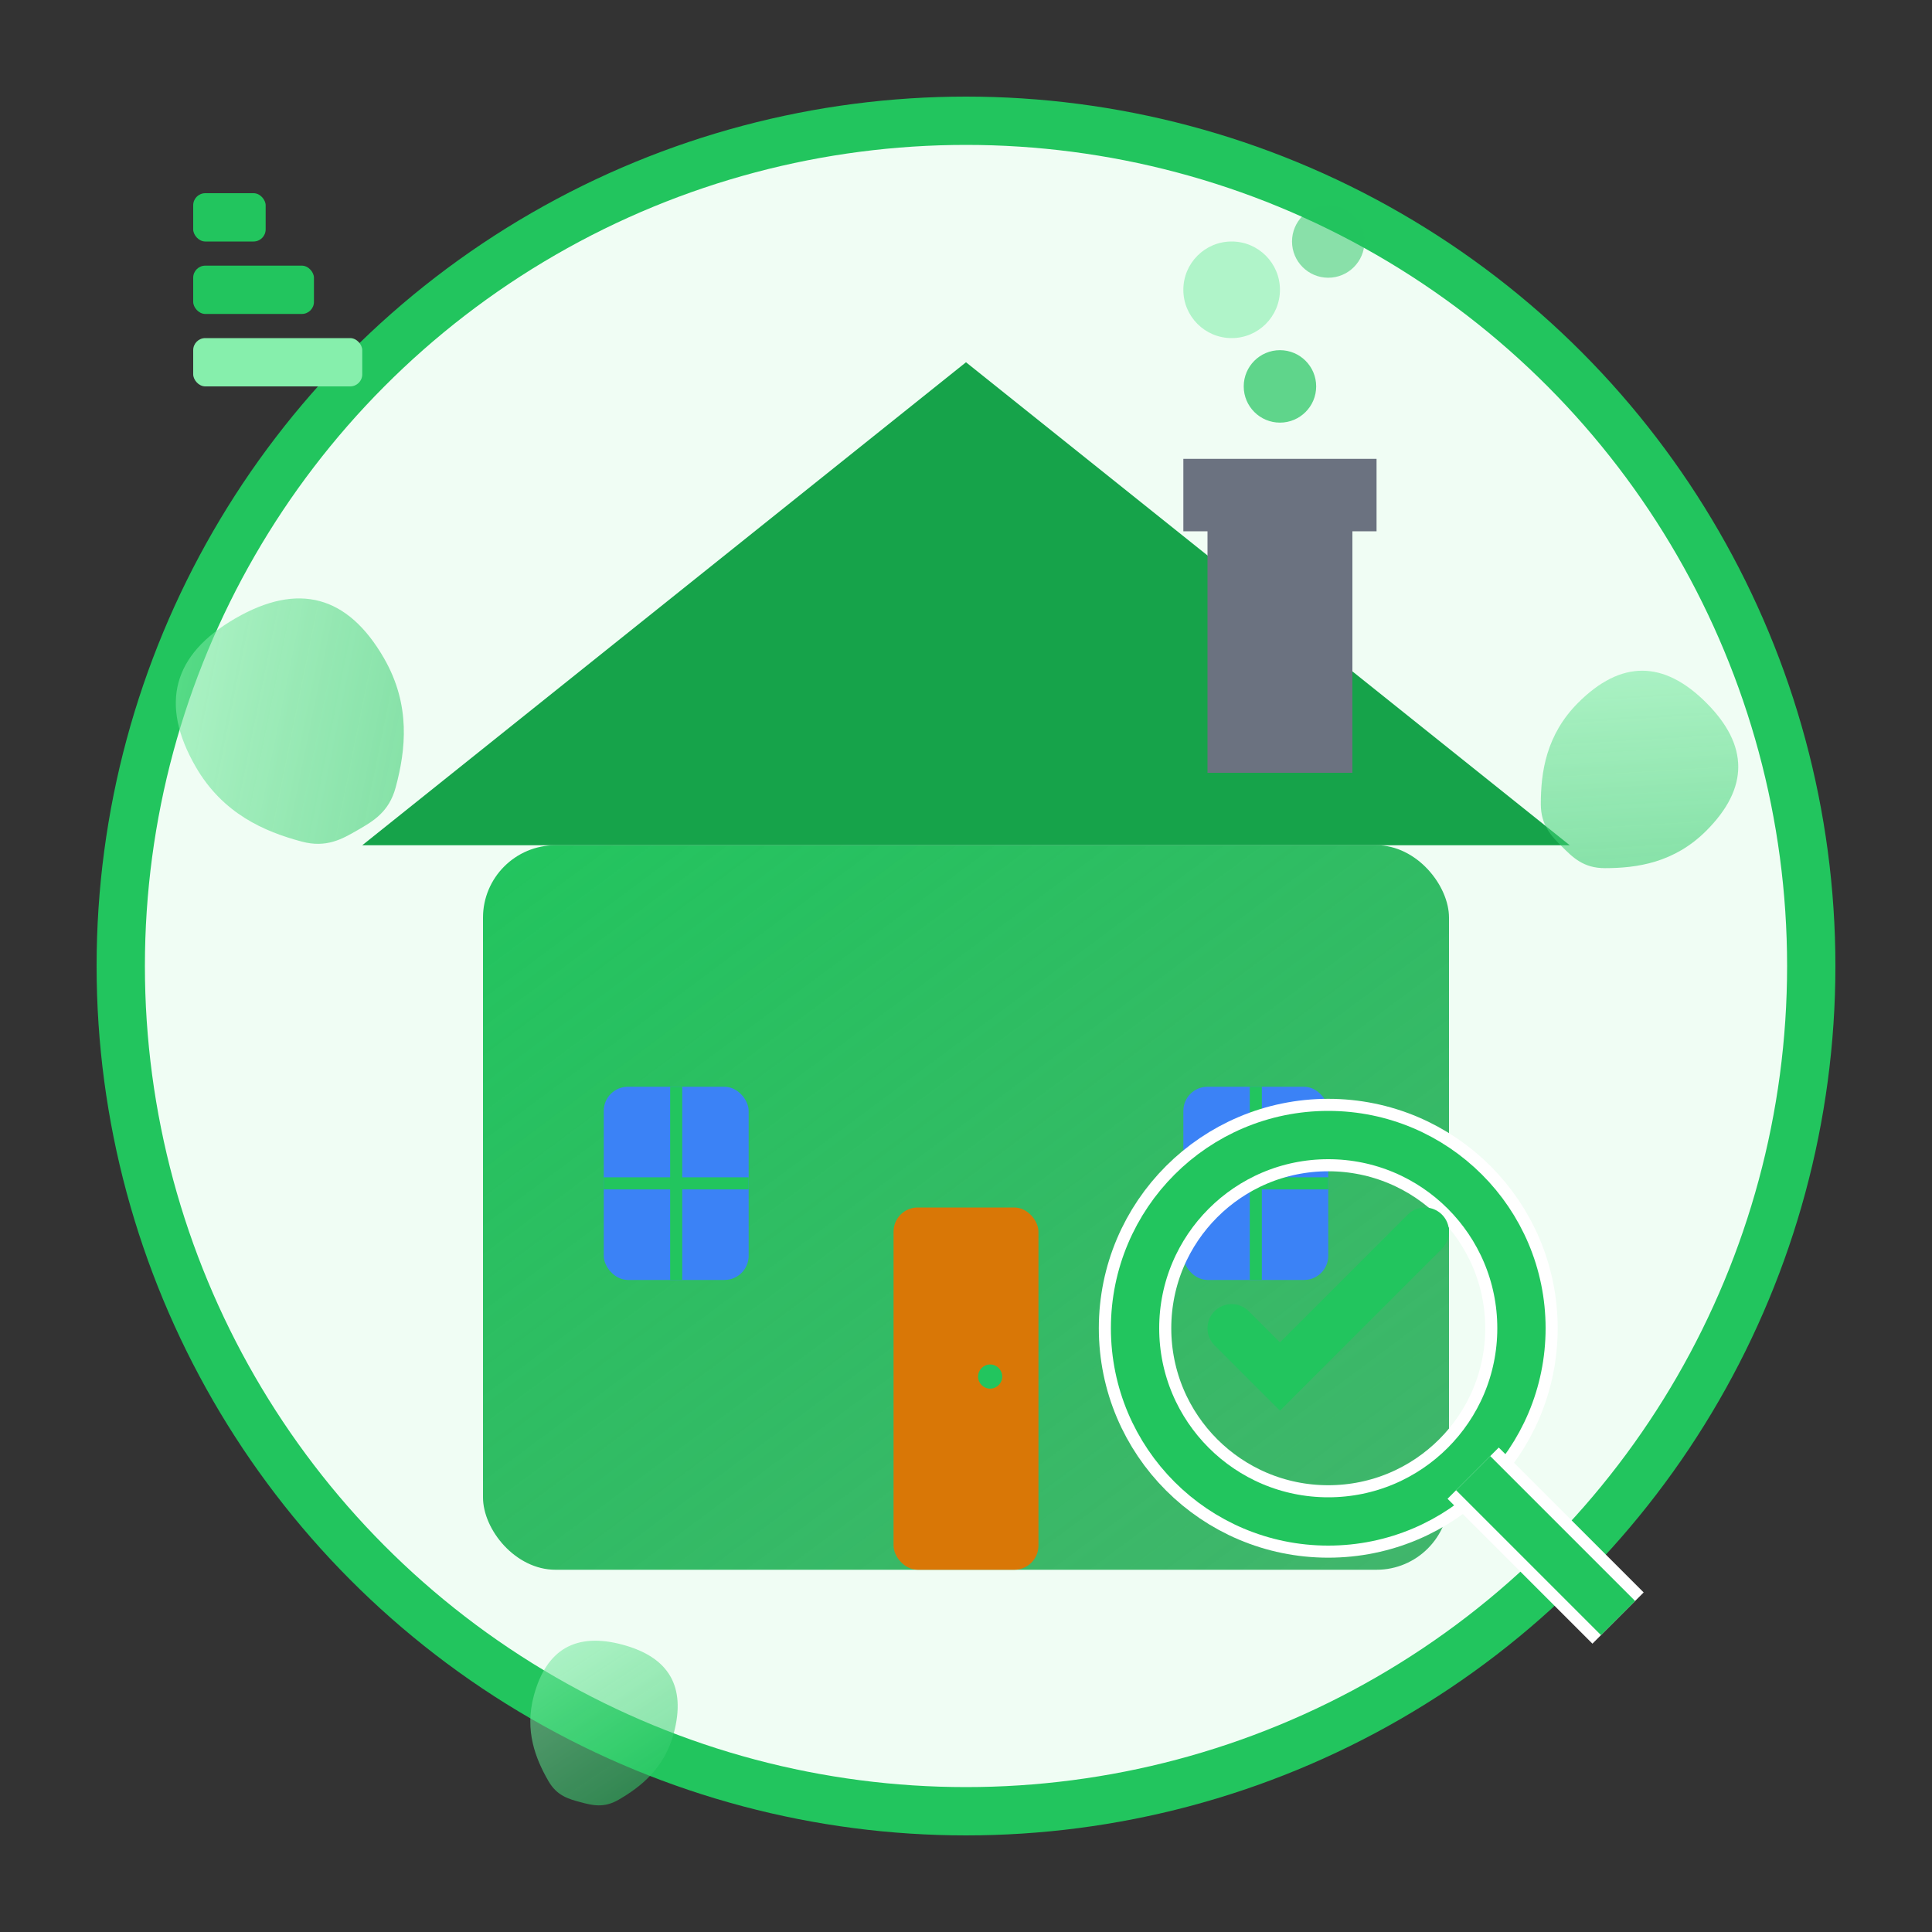
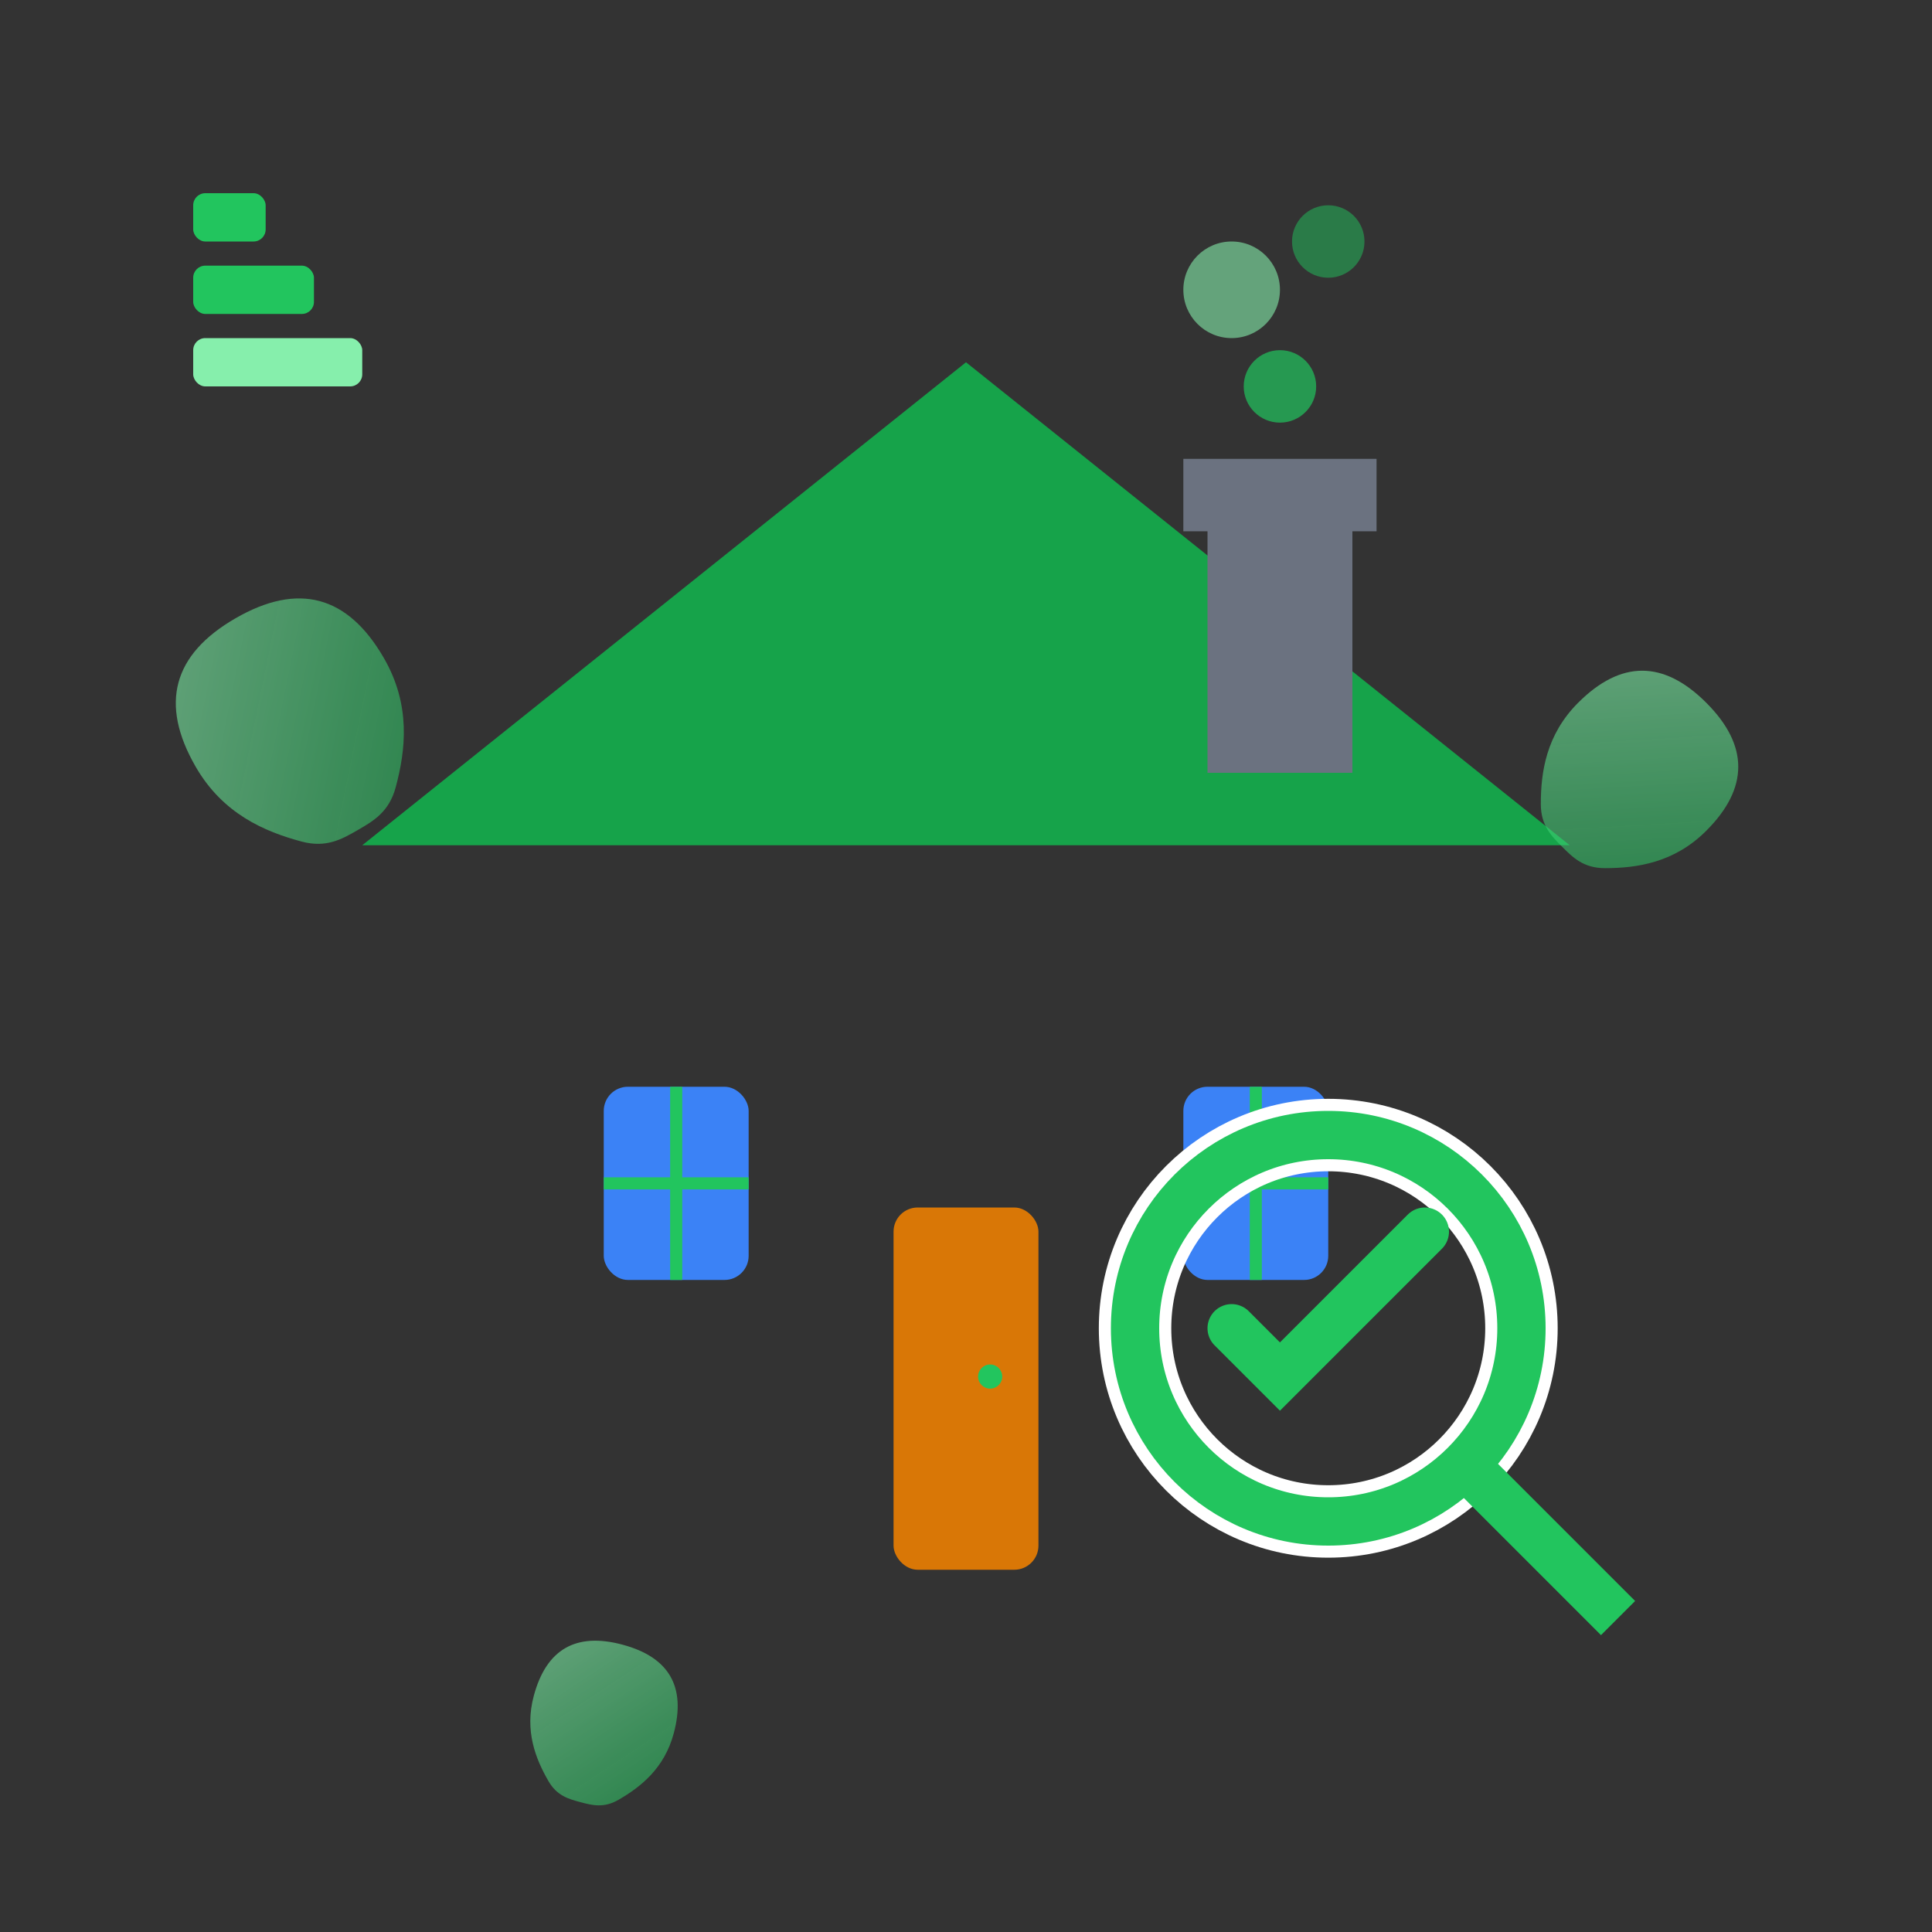
<svg xmlns="http://www.w3.org/2000/svg" width="80" height="80" viewBox="0 0 80 80" fill="none">
  <rect x="0" y="0" width="80" height="80" fill="#333333" stroke="none" />
  <defs>
    <linearGradient id="houseGradient" x1="0%" y1="0%" x2="100%" y2="100%">
      <stop offset="0%" style="stop-color:#22c55e;stop-opacity:1" />
      <stop offset="100%" style="stop-color:#16a34a;stop-opacity:0.8" />
    </linearGradient>
    <linearGradient id="leafGradient" x1="0%" y1="0%" x2="100%" y2="100%">
      <stop offset="0%" style="stop-color:#86efac;stop-opacity:1" />
      <stop offset="100%" style="stop-color:#22c55e;stop-opacity:0.9" />
    </linearGradient>
  </defs>
-   <circle cx="40" cy="40" r="35" fill="#f0fdf4" stroke="#22c55e" stroke-width="2" />
-   <rect x="20" y="35" width="40" height="30" fill="url(#houseGradient)" rx="3" />
  <path d="M40 15 L15 35 L65 35 Z" fill="#16a34a" />
  <rect x="50" y="20" width="6" height="12" fill="#6b7280" />
  <rect x="49" y="19" width="8" height="3" fill="#6b7280" />
  <circle cx="53" cy="16" r="1.5" fill="#22c55e" opacity="0.7" />
  <circle cx="51" cy="12" r="2" fill="#86efac" opacity="0.6" />
  <circle cx="55" cy="10" r="1.5" fill="#22c55e" opacity="0.5" />
  <rect x="37" y="50" width="6" height="15" fill="#d97706" rx="1" />
  <circle cx="41" cy="57" r="0.5" fill="#22c55e" />
  <rect x="25" y="45" width="6" height="8" fill="#3b82f6" rx="1" />
  <rect x="49" y="45" width="6" height="8" fill="#3b82f6" rx="1" />
  <line x1="28" y1="45" x2="28" y2="53" stroke="#22c55e" stroke-width="0.5" />
  <line x1="25" y1="49" x2="31" y2="49" stroke="#22c55e" stroke-width="0.5" />
  <line x1="52" y1="45" x2="52" y2="53" stroke="#22c55e" stroke-width="0.5" />
  <line x1="49" y1="49" x2="55" y2="49" stroke="#22c55e" stroke-width="0.5" />
  <circle cx="55" cy="55" r="8" fill="none" stroke="#ffffff" stroke-width="3" />
  <circle cx="55" cy="55" r="8" fill="none" stroke="#22c55e" stroke-width="2" />
-   <line x1="61" y1="61" x2="67" y2="67" stroke="#ffffff" stroke-width="3" />
  <line x1="61" y1="61" x2="67" y2="67" stroke="#22c55e" stroke-width="2" />
  <path d="M51 55 L53 57 L59 51" fill="none" stroke="#22c55e" stroke-width="2" stroke-linecap="round" />
  <g opacity="0.6">
    <path d="M12 25c3 0 4.5 1.5 4.5 4.5 0 2.25-1.125 3.75-2.25 4.875-0.75 0.75-1.5 0.75-2.25 0.75s-1.5 0-2.25-0.75c-1.125-1.125-2.25-2.625-2.25-4.875 0-3 1.5-4.5 4.5-4.5z" fill="url(#leafGradient)" transform="rotate(-30 12 29.5)" />
    <path d="M68 28c2.5 0 3.75 1.25 3.75 3.75 0 1.875-0.938 3.125-1.875 4.062-0.625 0.625-1.25 0.625-1.875 0.625s-1.25 0-1.875-0.625c-0.938-0.938-1.875-2.188-1.875-4.062 0-2.5 1.25-3.75 3.75-3.75z" fill="url(#leafGradient)" transform="rotate(45 68 31.75)" />
    <path d="M25 68c2 0 3 1 3 3 0 1.5-0.75 2.5-1.5 3.25-0.5 0.5-1 0.5-1.5 0.5s-1 0-1.5-0.5c-0.75-0.75-1.5-1.75-1.5-3.25 0-2 1-3 3-3z" fill="url(#leafGradient)" transform="rotate(15 25 71)" />
  </g>
  <g transform="translate(8, 8)">
    <rect x="0" y="0" width="3" height="2" fill="#22c55e" rx="0.5" />
    <rect x="0" y="3" width="5" height="2" fill="#22c55e" rx="0.5" />
    <rect x="0" y="6" width="7" height="2" fill="#86efac" rx="0.5" />
  </g>
</svg>